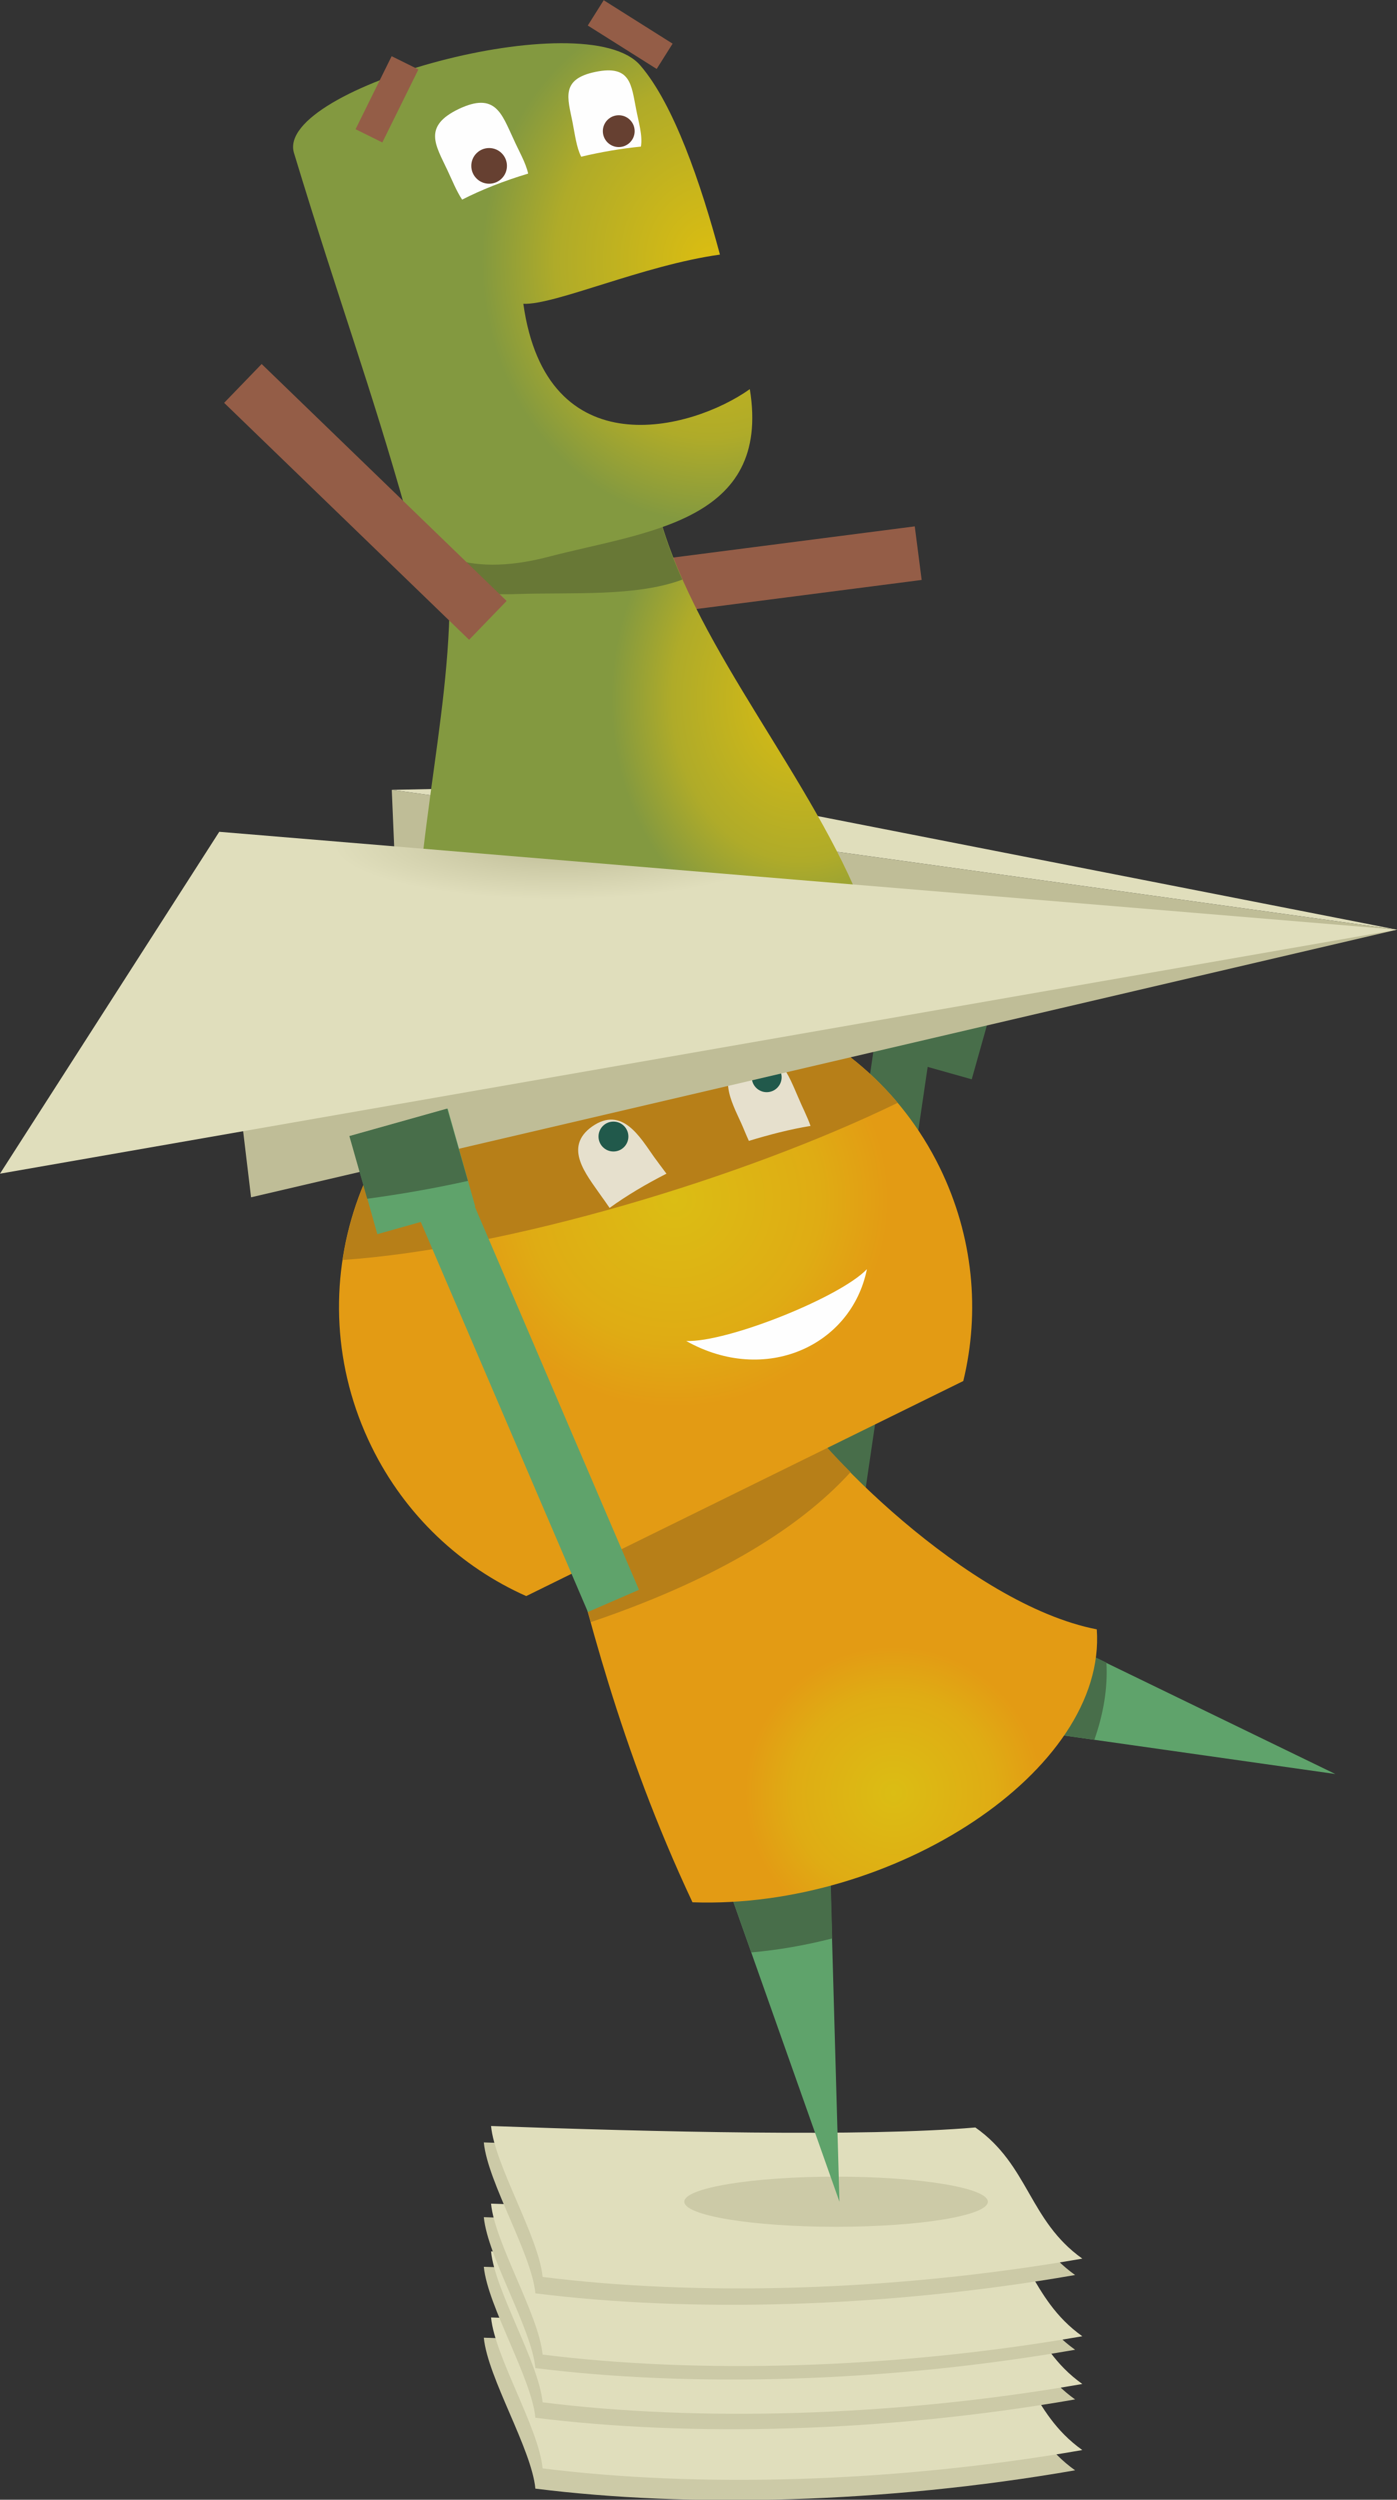
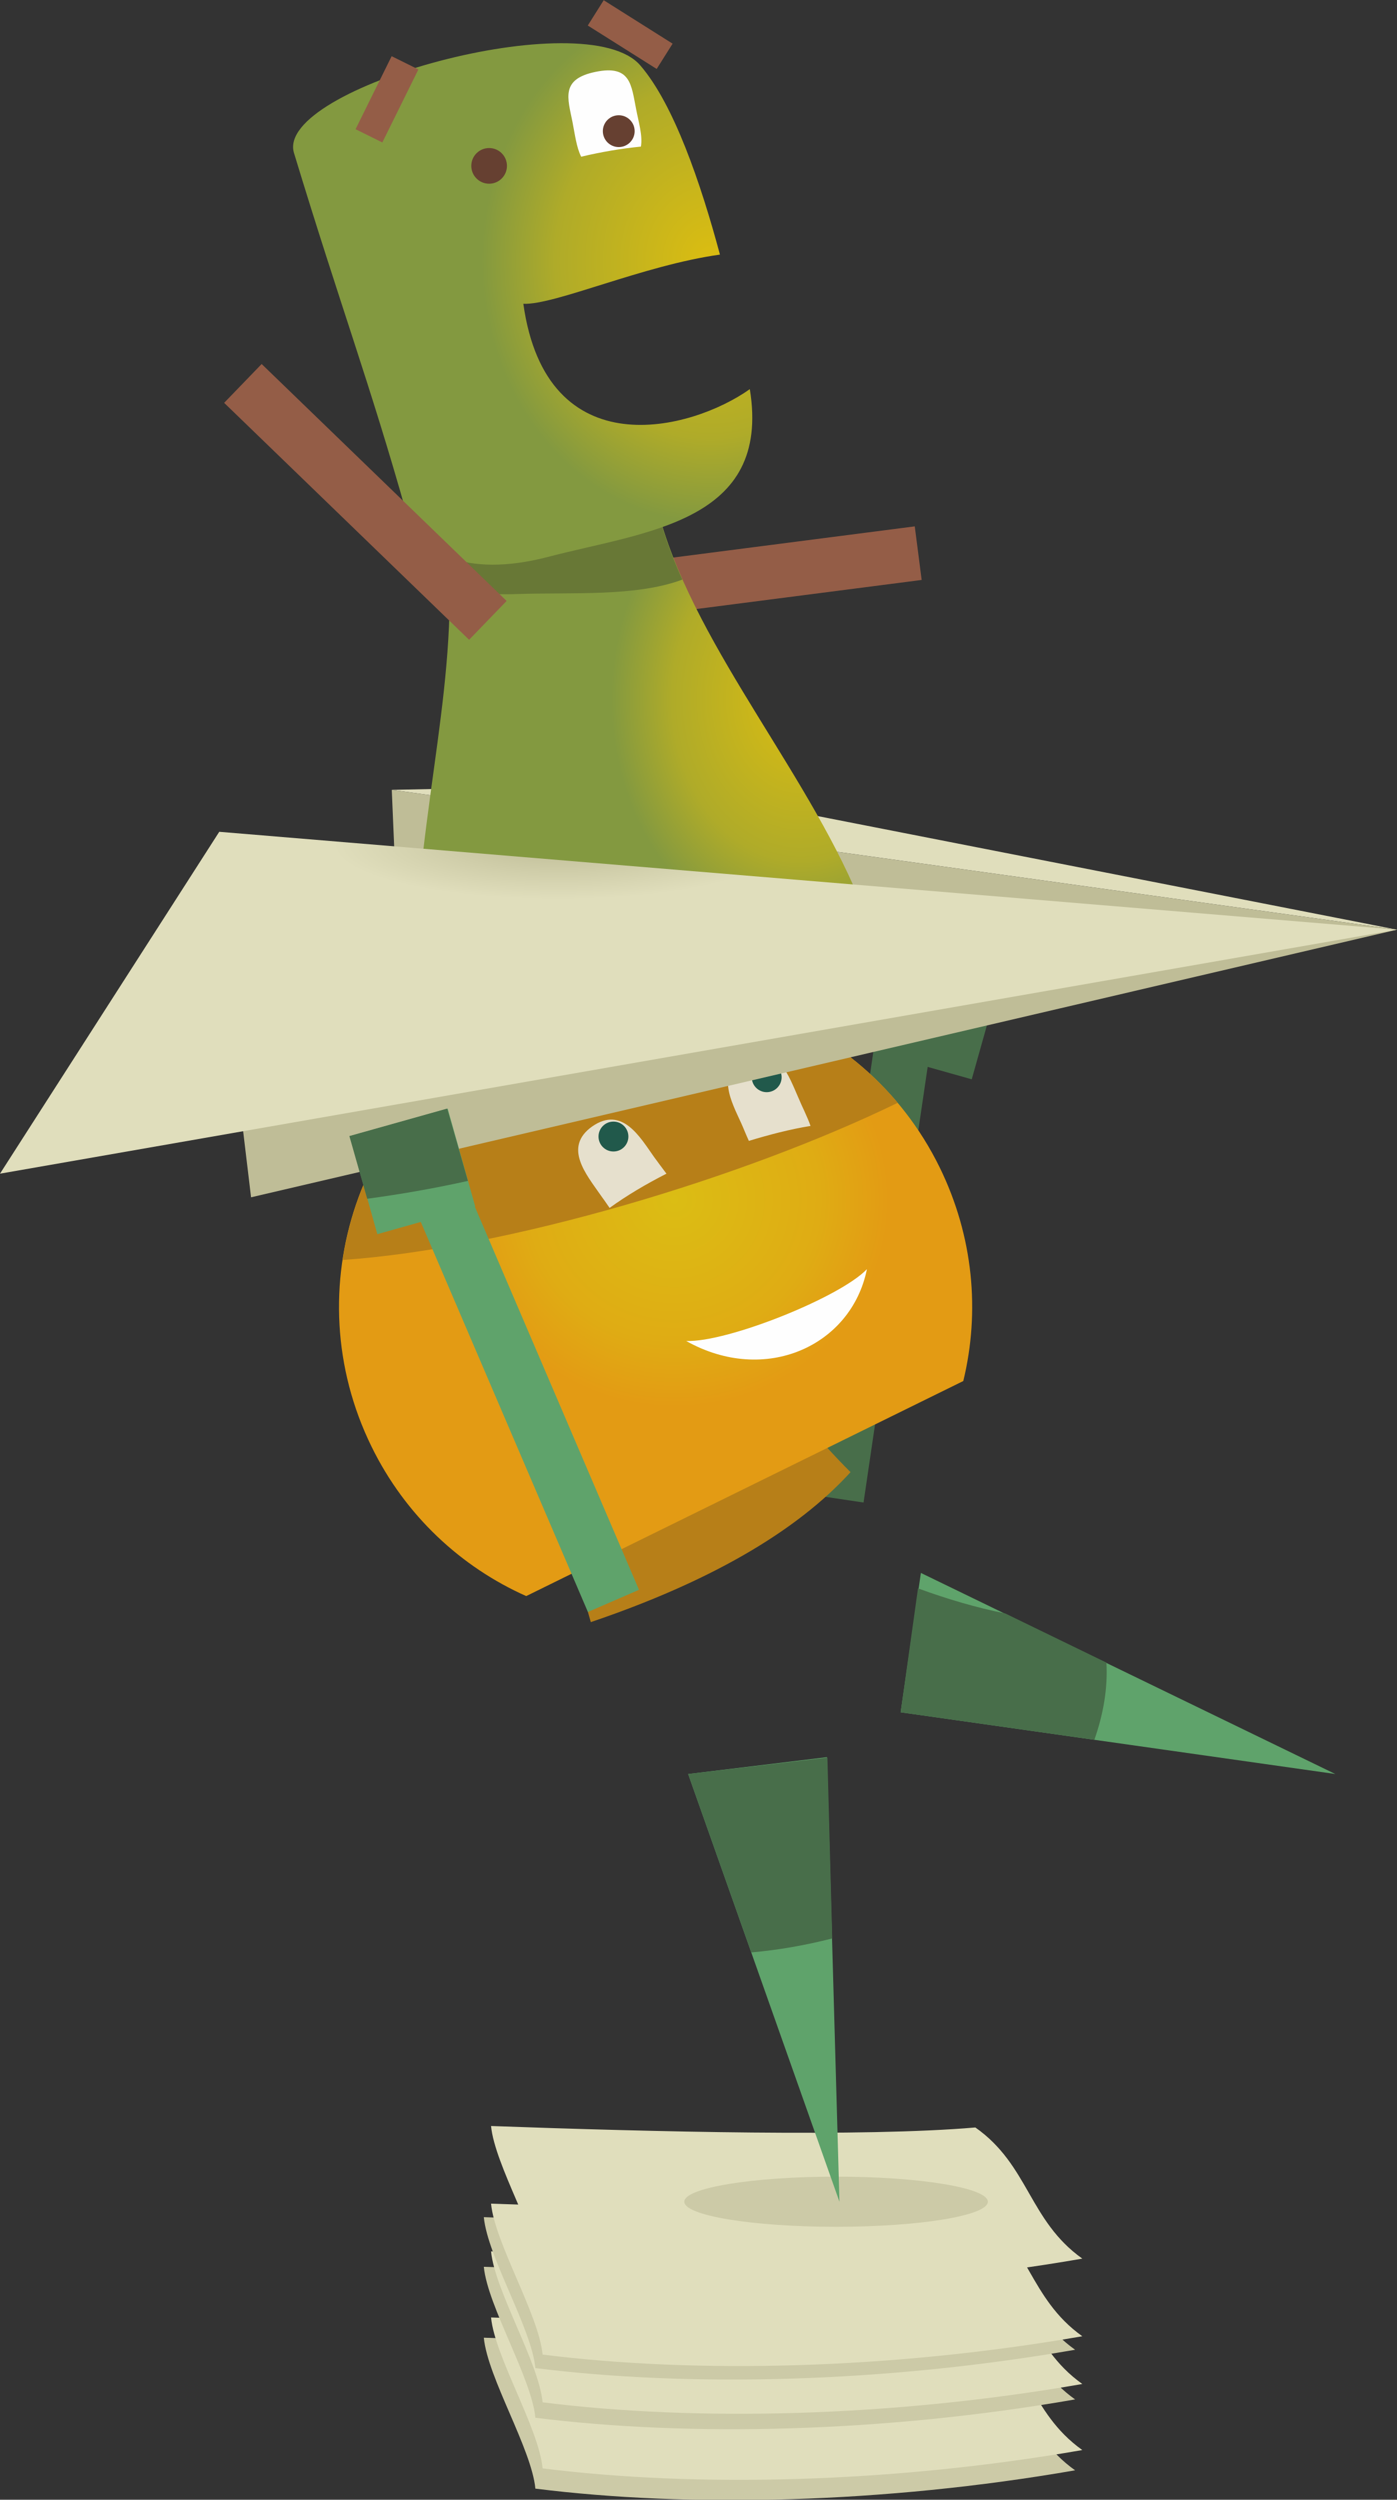
<svg xmlns="http://www.w3.org/2000/svg" version="1.1" id="Livello_1" x="0px" y="0px" viewBox="0 0 289.9 518.4" style="enable-background:new 0 0 289.9 518.4;" xml:space="preserve">
  <rect x="0" y="0" width="289.9" height="518.4" fill="#333333" stroke="none" />
  <style type="text/css">
	.st0{fill-rule:evenodd;clip-rule:evenodd;fill:#CCCAA7;}
	.st1{fill-rule:evenodd;clip-rule:evenodd;fill:#E0DEBC;}
	.st2{fill-rule:evenodd;clip-rule:evenodd;fill:#486E4A;}
	.st3{fill-rule:evenodd;clip-rule:evenodd;fill:#5FA36B;}
	.st4{fill-rule:evenodd;clip-rule:evenodd;fill:url(#SVGID_1_);}
	.st5{fill-rule:evenodd;clip-rule:evenodd;fill:#B77F18;}
	.st6{fill-rule:evenodd;clip-rule:evenodd;fill:url(#SVGID_00000108280303545090451610000013413359121079351942_);}
	.st7{fill-rule:evenodd;clip-rule:evenodd;fill:#E6E0CD;}
	.st8{fill-rule:evenodd;clip-rule:evenodd;fill:#21594B;}
	.st9{fill-rule:evenodd;clip-rule:evenodd;fill:#BFBD97;}
	.st10{fill-rule:evenodd;clip-rule:evenodd;fill:#945D47;}
	.st11{fill-rule:evenodd;clip-rule:evenodd;fill:url(#SVGID_00000115510603209660765460000014894062567395322246_);}
	.st12{fill-rule:evenodd;clip-rule:evenodd;fill:#687836;}
	.st13{fill-rule:evenodd;clip-rule:evenodd;fill:url(#SVGID_00000063615487035873729700000011536617599597648050_);}
	.st14{fill-rule:evenodd;clip-rule:evenodd;fill:#FEFEFE;}
	.st15{fill-rule:evenodd;clip-rule:evenodd;fill:#664031;}
	.st16{fill-rule:evenodd;clip-rule:evenodd;fill:url(#SVGID_00000139287758885215006010000004123222457760463798_);}
</style>
  <g id="Layer_x0020_1">
    <g id="_1856169360">
      <g>
        <path class="st0" d="M100.4,484.8c33.4,1.2,77.4,2.3,100.5,0.3c11.1,7.8,11.1,19.3,22.2,27.2c-39.7,6.9-80.1,7.8-112,3.8     C110.3,507.8,101.2,493.1,100.4,484.8z" />
        <path class="st1" d="M101.9,480.6c33.4,1.2,77.4,2.3,100.5,0.3c11.1,7.8,11.1,19.3,22.2,27.2c-39.7,6.9-80.1,7.8-112,3.8     C111.8,503.5,102.7,488.8,101.9,480.6z" />
        <path class="st0" d="M100.4,470.1c33.4,1.2,77.4,2.3,100.5,0.3c11.1,7.8,11.1,19.3,22.2,27.2c-39.7,6.9-80.1,7.8-112,3.8     C110.3,493.1,101.2,478.3,100.4,470.1z" />
        <path class="st1" d="M101.9,466.9c33.4,1.2,77.4,2.3,100.5,0.3c11.1,7.8,11.1,19.3,22.2,27.2c-39.7,6.9-80.1,7.8-112,3.8     C111.8,489.9,102.7,475.1,101.9,466.9z" />
        <path class="st0" d="M100.4,459.8c33.4,1.2,77.4,2.3,100.5,0.3c11.1,7.8,11.1,19.3,22.2,27.2c-39.7,6.9-80.1,7.8-112,3.8     C110.3,482.8,101.2,468.1,100.4,459.8z" />
        <path class="st1" d="M101.9,457c33.4,1.2,77.4,2.3,100.5,0.3c11.1,7.8,11.1,19.3,22.2,27.2c-39.7,6.9-80.1,7.8-112,3.8     C111.8,480,102.7,465.2,101.9,457z" />
-         <path class="st0" d="M100.4,444.3c33.4,1.2,77.4,2.3,100.5,0.3c11.1,7.8,11.1,19.3,22.2,27.2c-39.7,6.9-80.1,7.8-112,3.8     C110.3,467.3,101.2,452.6,100.4,444.3z" />
        <path class="st1" d="M101.9,440.9c33.4,1.2,77.4,2.3,100.5,0.3c11.1,7.8,11.1,19.3,22.2,27.2c-39.7,6.9-80.1,7.8-112,3.8     C111.8,463.9,102.7,449.1,101.9,440.9z" />
      </g>
      <ellipse class="st0" cx="173.5" cy="456.6" rx="31.5" ry="5.2" />
      <rect x="183.7" y="200.3" transform="matrix(0.271 -0.963 0.963 0.271 -61.34 340.735)" class="st2" width="21.1" height="21.1" />
      <polygon class="st2" points="193,217.9 181.5,216.3 167.8,309.9 179.2,311.6   " />
      <polygon class="st3" points="186.9,355.1 277.1,367.9 191.1,326.2   " />
      <path class="st2" d="M186.9,355.1l40.2,5.7c1.9-5.4,2.8-10.8,2.5-16l-21-10.2c-6-1.2-12.1-3-18.1-5.2L186.9,355.1L186.9,355.1z" />
      <polygon class="st3" points="142.8,367.9 174.2,456.6 171.6,364.4   " />
      <path class="st2" d="M142.8,367.9l13.1,37c5.7-0.5,11.3-1.5,16.8-2.9l-1-37.5L142.8,367.9L142.8,367.9z" />
      <radialGradient id="SVGID_1_" cx="-110.461" cy="514.974" r="0.28" gradientTransform="matrix(110.851 0 0 -109.031 12430.289 56519.859)" gradientUnits="userSpaceOnUse">
        <stop offset="0" style="stop-color:#DBBD14" />
        <stop offset="0.678" style="stop-color:#DFAC14" />
        <stop offset="1" style="stop-color:#E39B14" />
      </radialGradient>
-       <path class="st4" d="M116.8,314.3c2.5-2.5,3.1-2.2,6.9-5.3c6.3-5.3,32.9-32,38.7-20.9c6.1,11.5,38.5,44.6,65.2,49.8    c2.1,29.3-42.3,58.1-83.9,56.6C128.5,362.2,121.5,332.8,116.8,314.3L116.8,314.3z" />
      <path class="st5" d="M116.8,314.3c2.5-2.5,3.1-2.2,6.9-5.3c6.3-5.3,32.9-32,38.7-20.9c2.1,3.9,7.2,10.3,14.1,17.2    c-11.3,12.4-29.4,22.8-53.9,31.1C120.2,328,118.4,320.5,116.8,314.3L116.8,314.3z" />
      <radialGradient id="SVGID_00000164503919997409244030000007021684886232924596_" cx="-110.492" cy="515.295" r="0.34" gradientTransform="matrix(131.423 0 0 -125.651 14661.173 64996.734)" gradientUnits="userSpaceOnUse">
        <stop offset="0" style="stop-color:#DBBD14" />
        <stop offset="0.678" style="stop-color:#DFAC14" />
        <stop offset="1" style="stop-color:#E39B14" />
      </radialGradient>
      <path style="fill-rule:evenodd;clip-rule:evenodd;fill:url(#SVGID_00000164503919997409244030000007021684886232924596_);" d="    M107.1,212.1c32.6-16,71.9-2.6,87.9,30c7,14.3,8.4,29.9,4.9,44.3L109.2,331c-13.5-6-25.1-16.7-32.1-31    C61.1,267.4,74.5,228,107.1,212.1z" />
      <path class="st5" d="M107.1,212.1c27.7-13.6,60.2-5.9,79.2,16.6c-31.9,15.5-80.7,30.2-115.2,32.6C74.2,240.7,87,221.9,107.1,212.1    z" />
      <path class="st7" d="M154.9,219.3L154.9,219.3c6.6-2.9,8.8,3.9,10.8,8.4c0.7,1.7,1.8,3.8,2.5,5.8c-4.3,0.7-8.5,1.8-12.8,3.1    c-0.6-1.3-1.1-2.6-1.6-3.7C151.8,228.5,148.3,222.2,154.9,219.3L154.9,219.3z M122.9,233.6L122.9,233.6c6.2-4.3,9.9,2.2,12.8,6.3    c0.8,1.1,1.7,2.3,2.6,3.5c-4.3,2.2-8.2,4.5-11.8,7.1c-0.7-1-1.3-1.9-1.9-2.7C121.7,243.6,116.8,237.9,122.9,233.6L122.9,233.6z" />
      <circle class="st8" cx="127.3" cy="235.7" r="3.1" />
      <circle class="st8" cx="159.1" cy="223.4" r="3.1" />
      <polygon class="st1" points="81.3,163.8 136.3,162.7 289.9,192.8   " />
      <polygon class="st9" points="47.4,209.1 52.1,248.3 289.9,192.8   " />
      <polygon class="st9" points="81.3,163.8 83.7,220.2 289.9,192.8   " />
      <g>
        <rect x="120.1" y="113.6" transform="matrix(0.992 -0.128 0.128 0.992 -13.987 20.891)" class="st10" width="70.7" height="11.2" />
        <radialGradient id="SVGID_00000052818067154942222800000009816896879631890621_" cx="-110.281" cy="515.266" r="0.43" gradientTransform="matrix(91.644 0 0 -115.252 10272.824 59530.355)" gradientUnits="userSpaceOnUse">
          <stop offset="0" style="stop-color:#DBBD11" />
          <stop offset="0.678" style="stop-color:#AFAB29" />
          <stop offset="1" style="stop-color:#839940" />
        </radialGradient>
        <path style="fill-rule:evenodd;clip-rule:evenodd;fill:url(#SVGID_00000052818067154942222800000009816896879631890621_);" d="     M85.6,204.3c46.1,10.7,74.7-2.9,91.6-20.4c-12.1-27.3-35.7-53.8-41.4-81.2c-3.9-18.8-14.6-6-26.5-1.6     c-11.4,4.2-17.5-2.3-16.5,9.3C95.5,141.6,87.1,164.4,85.6,204.3z" />
        <path class="st12" d="M141.6,120.2c-2.4-5.3-4.3-10.6-5.5-15.9c-5.7,0.1-10.4-2.5-12.7-10.2c-4.2,1.8-9.1,5.2-14.2,7.1     c-11.4,4.2-17.5-2.3-16.5,9.3c0.3,3.8,0.5,7.5,0.5,11.1c3.8,1.2,8.4,1.8,14,1.6C118.8,122.8,131.9,123.8,141.6,120.2L141.6,120.2     z" />
        <radialGradient id="SVGID_00000029768215530113388820000003885476553325997246_" cx="-110.234" cy="515.351" r="0.5" gradientTransform="matrix(95.179 0 0 -108.177 10639.497 55803.414)" gradientUnits="userSpaceOnUse">
          <stop offset="0" style="stop-color:#DBBD11" />
          <stop offset="0.678" style="stop-color:#AFAB29" />
          <stop offset="1" style="stop-color:#839940" />
        </radialGradient>
        <path style="fill-rule:evenodd;clip-rule:evenodd;fill:url(#SVGID_00000029768215530113388820000003885476553325997246_);" d="     M84.4,106.6c2.2,7.8,12,13.4,29.3,8.9c20.2-5.3,46.4-7.1,41.9-34.8c-12.1,8.6-42.2,16.5-47-17.7c6.5,0.3,24.9-8,40.8-10.2     c-4-14.9-9.6-31.2-16.5-39.2c-11.2-13.2-75.9,4.6-71.9,18.1C70.7,63.6,76.7,79.3,84.4,106.6L84.4,106.6z" />
        <path class="st14" d="M123.6,14.9L123.6,14.9c-7.3,1.5-5.8,5.4-4.8,10.4c0.5,2.5,0.8,5.2,1.8,7.2c4.2-1,8.4-1.7,12.4-2.1     c0.4-2.3-0.5-5.1-1-7.8C131,17.6,130.9,13.4,123.6,14.9L123.6,14.9z" />
-         <path class="st14" d="M95.2,22.6L95.2,22.6c-7.5,3.6-4.8,7.5-2.4,12.6c1,2.1,1.9,4.4,3.1,6.2c3.9-2,8.7-3.9,13.7-5.4     c-0.5-2.3-2-4.8-3.1-7.3C104.1,23.6,102.8,19,95.2,22.6L95.2,22.6z" />
        <circle class="st15" cx="101.5" cy="34.4" r="3.7" />
        <circle class="st15" cx="128.4" cy="27.2" r="3.3" />
        <rect x="70.2" y="68.7" transform="matrix(0.695 -0.719 0.719 0.695 -51.671 86.27)" class="st10" width="11.2" height="70.7" />
        <rect x="71.9" y="17.4" transform="matrix(0.443 -0.896 0.896 0.443 26.342 83.511)" class="st10" width="16.9" height="6.2" />
        <rect x="127.7" y="-1.3" transform="matrix(0.533 -0.846 0.846 0.533 55.009 114.019)" class="st10" width="6.2" height="16.9" />
      </g>
      <radialGradient id="SVGID_00000106109070526143348760000005898017268789208207_" cx="-110.447" cy="516.207" r="0.16" gradientTransform="matrix(289.871 0 0 -70.923 32131.389 36786.207)" gradientUnits="userSpaceOnUse">
        <stop offset="0" style="stop-color:#BFBD97" />
        <stop offset="1" style="stop-color:#E0DEBC" />
      </radialGradient>
      <polygon style="fill-rule:evenodd;clip-rule:evenodd;fill:url(#SVGID_00000106109070526143348760000005898017268789208207_);" points="    45.5,172.5 0,243.4 289.9,192.8   " />
      <path class="st14" d="M142.4,278.1c8.6,0.3,32-9.1,37.5-14.9C176.7,279.1,158.8,287.3,142.4,278.1z" />
      <polygon class="st3" points="95.3,242.7 84.7,247.3 122,334.3 132.6,329.7   " />
      <rect x="75" y="232.3" transform="matrix(0.963 -0.271 0.271 0.963 -62.593 32.247)" class="st3" width="21.1" height="21.1" />
      <path class="st2" d="M92.8,229.9l-20.3,5.7l3.7,13c6.7-0.9,13.7-2.1,20.9-3.7L92.8,229.9L92.8,229.9z" />
    </g>
  </g>
</svg>